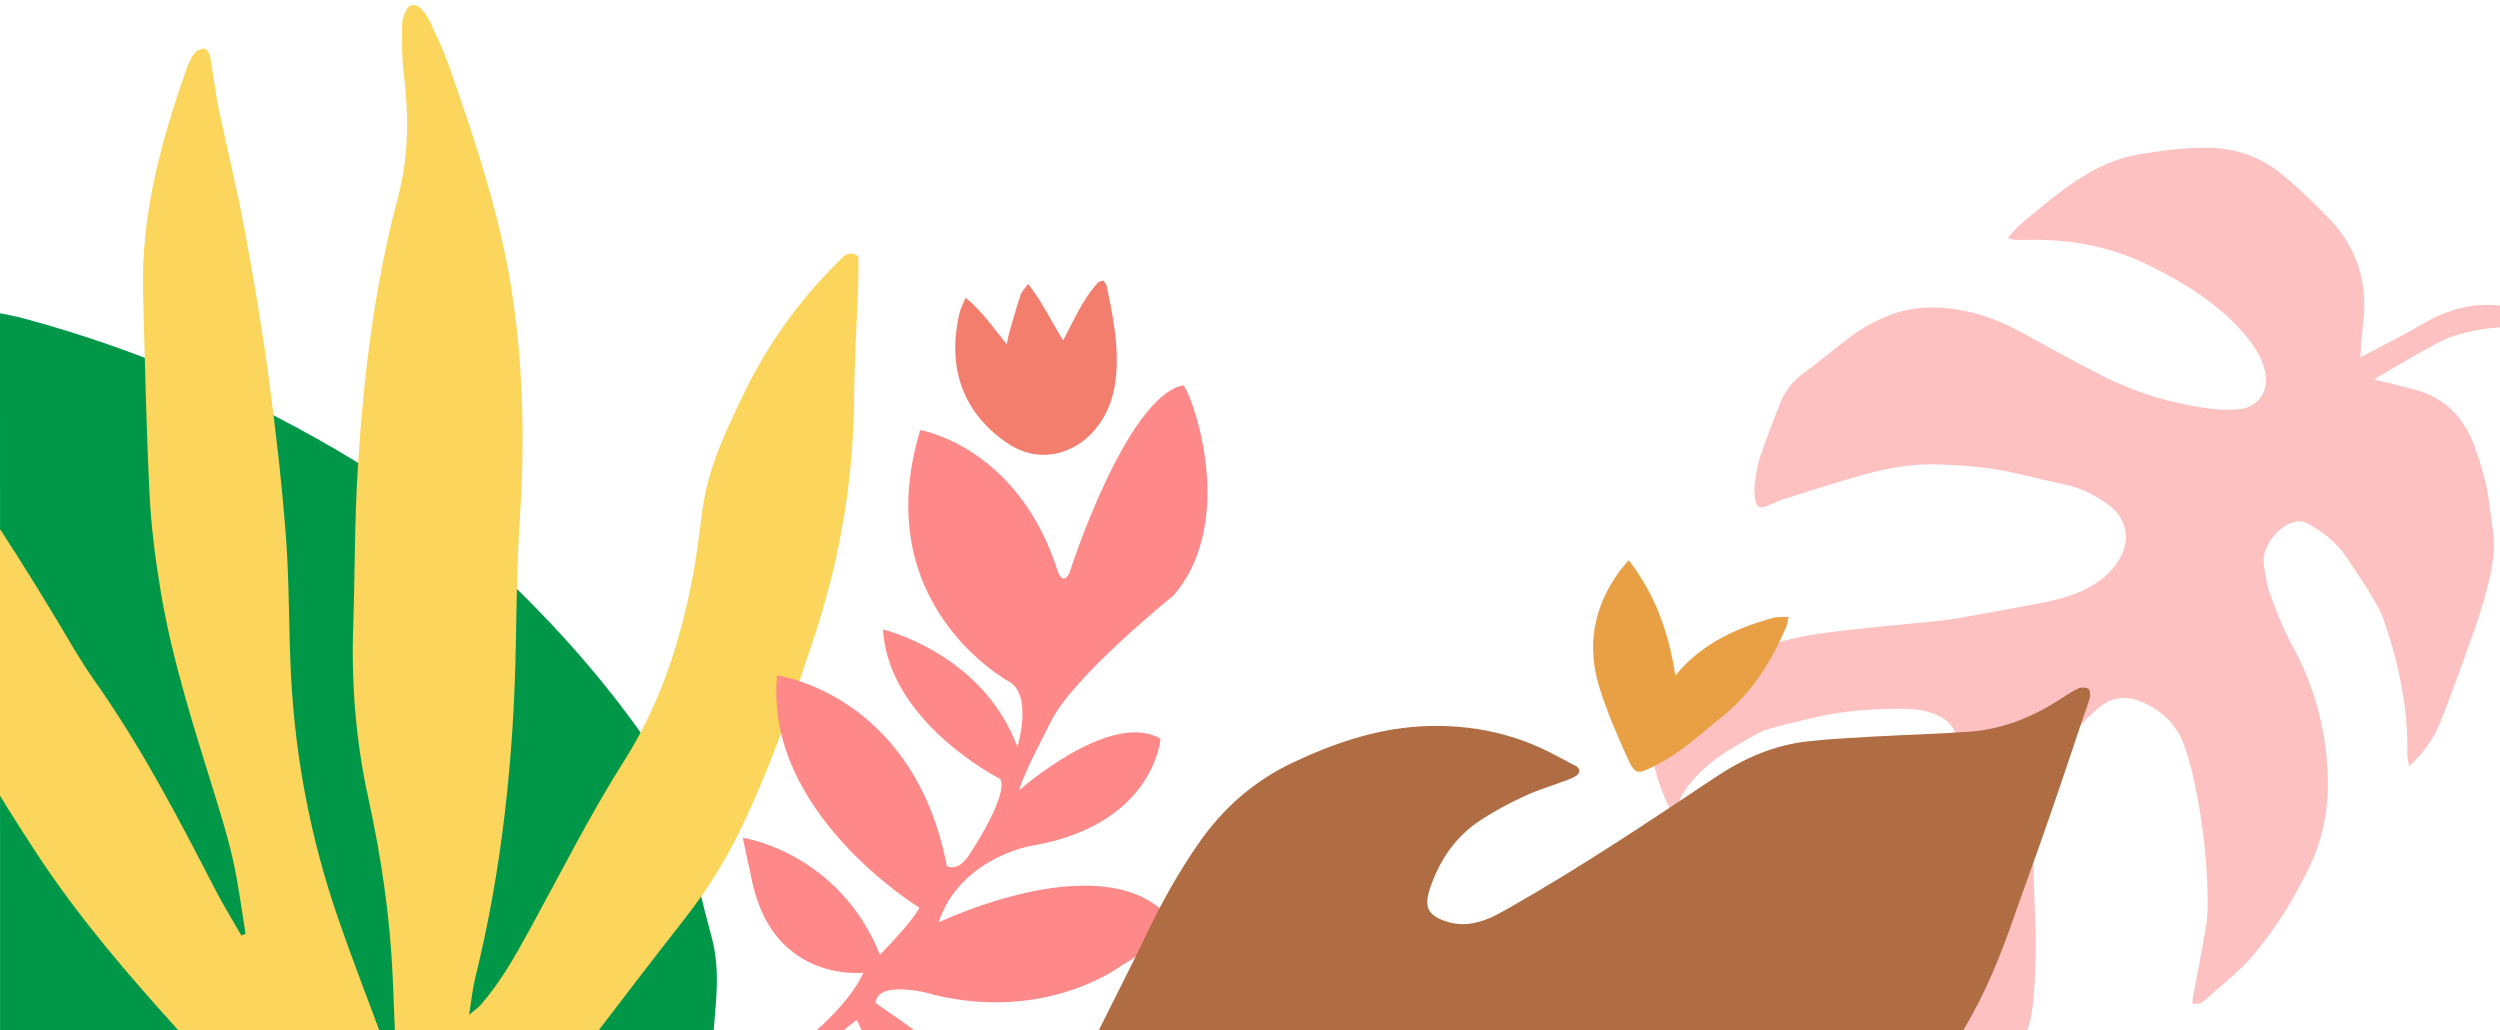
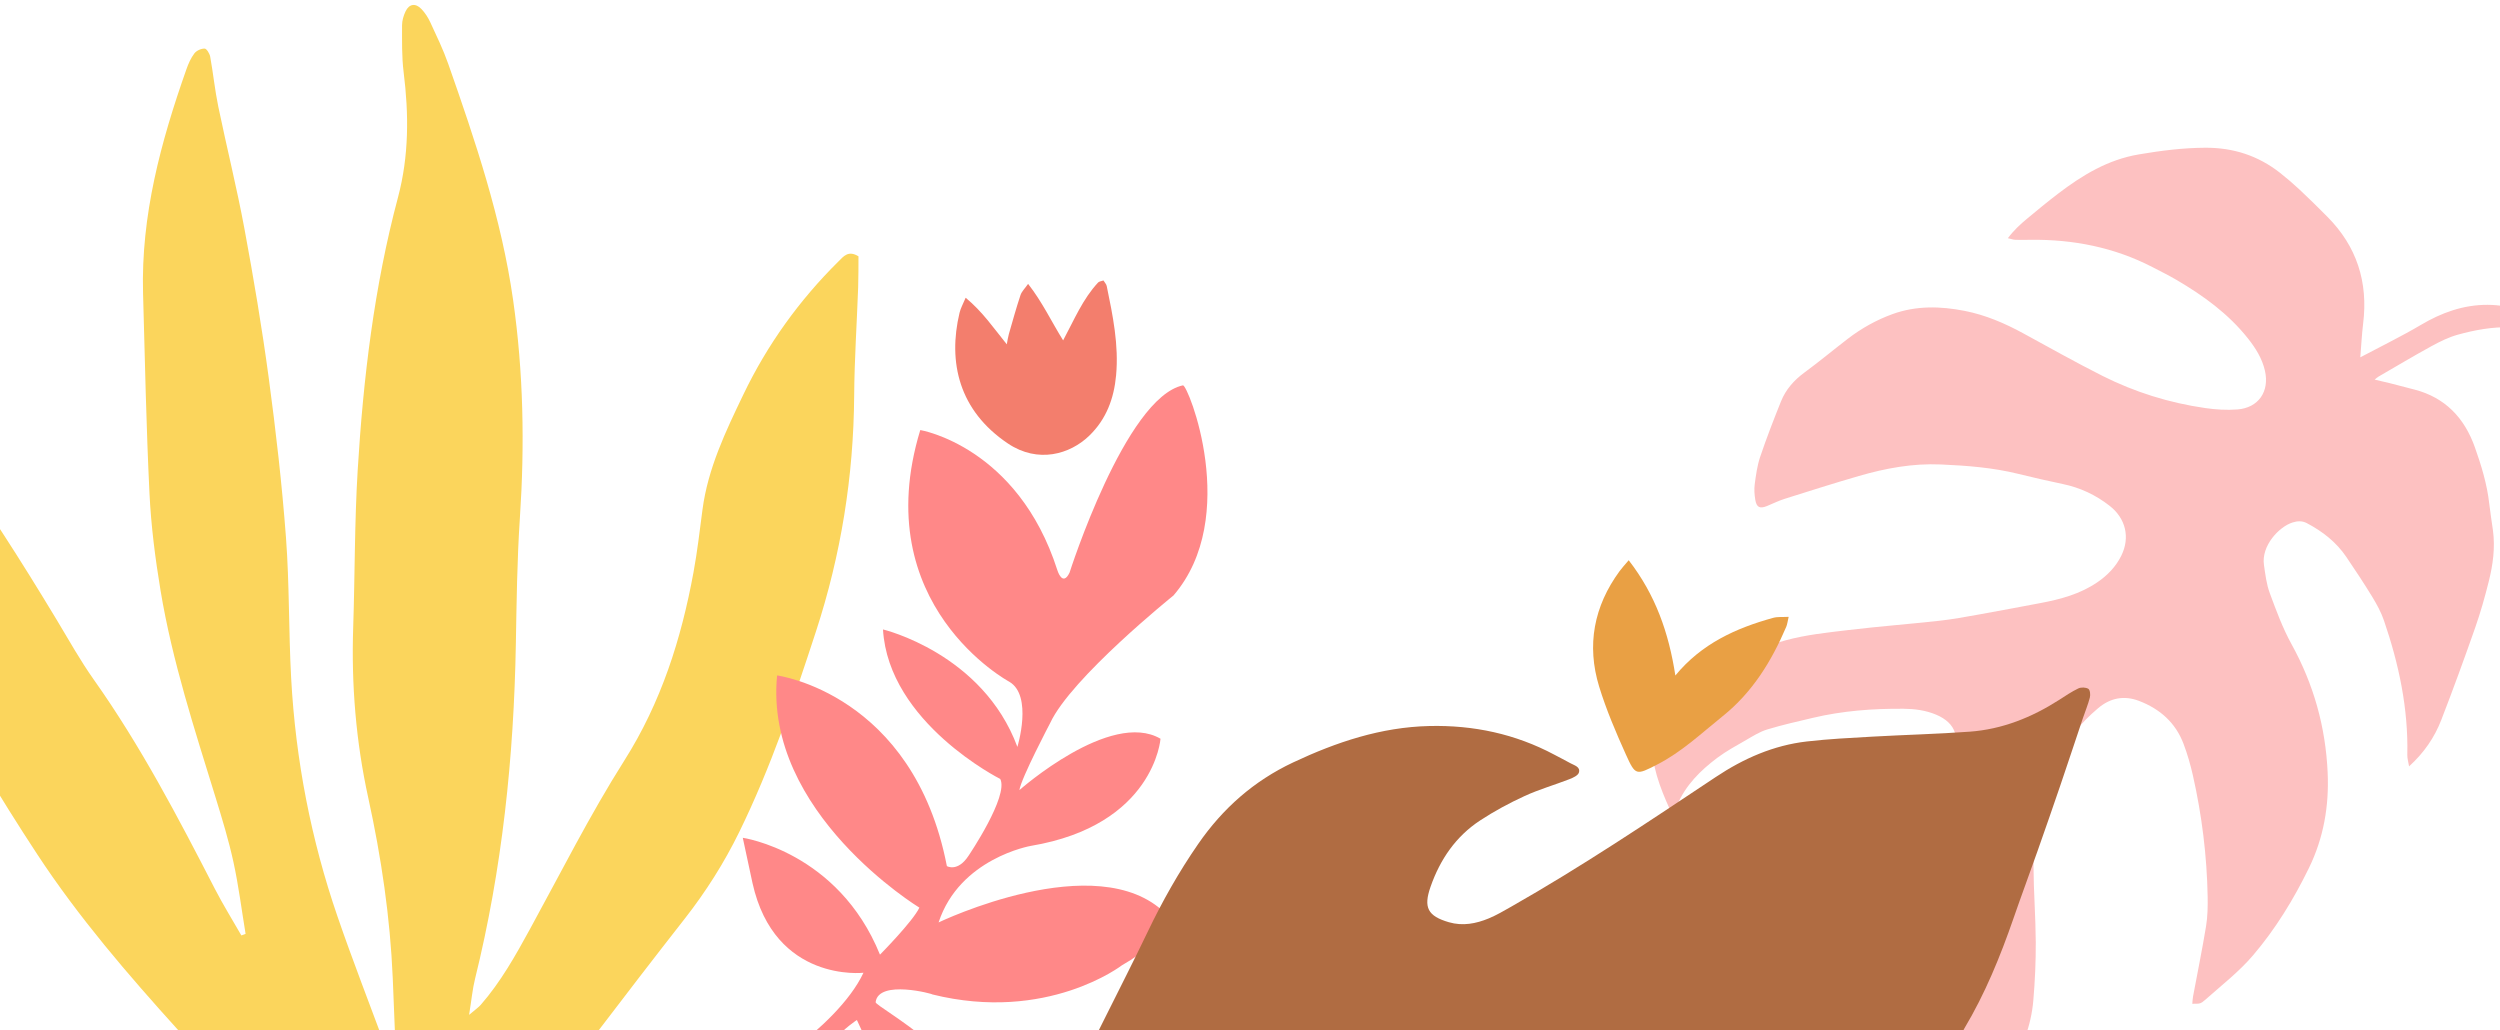
<svg xmlns="http://www.w3.org/2000/svg" width="415" height="171" viewBox="0 0 415 171" fill="none">
  <g clip-path="url(#clip0)">
-     <path d="M0.181 176.996C0.119 175.653 0.008 174.305 0.008 172.962C-0.003 134.173 0.001 95.385 0.001 56.6C0.001 55.154 0.001 53.707 0.001 52C1.499 52.316 2.576 52.492 3.624 52.771C24.864 58.472 44.679 67.378 63.188 79.162C67.022 81.603 70.738 84.294 74.203 87.228C85.992 97.191 96.671 108.226 105.734 120.745C109.439 125.862 112.391 131.314 113.756 137.569C115.092 143.678 116.586 149.757 118.191 155.8C119.619 161.174 118.804 166.523 118.398 171.886C118.269 173.593 118.04 175.297 117.856 177C78.631 176.996 39.406 176.996 0.181 176.996Z" fill="#009749" />
    <path d="M65.751 176.11C65.568 171.537 65.396 166.965 65.198 162.393C64.766 152.281 63.297 142.314 61.131 132.437C59.089 123.116 58.313 113.681 58.631 104.142C58.918 95.452 58.849 86.744 59.375 78.071C60.303 62.794 62.108 47.613 66.062 32.779C67.9 25.879 67.877 18.97 67.002 11.964C66.683 9.406 66.747 6.792 66.741 4.2C66.74 3.428 66.987 2.606 67.317 1.9C67.909 0.64 68.962 0.466 69.946 1.486C70.558 2.12 71.062 2.911 71.433 3.713C72.479 5.976 73.577 8.236 74.401 10.586C78.905 23.404 83.243 36.257 85.177 49.802C86.896 61.841 87.112 73.871 86.301 85.979C85.834 92.954 85.757 99.954 85.631 106.947C85.298 125.693 83.367 144.233 78.861 162.468C78.433 164.192 78.274 165.978 77.869 168.467C78.896 167.59 79.425 167.242 79.822 166.782C83.132 162.988 85.565 158.63 87.969 154.239C93.105 144.865 97.92 135.278 103.63 126.262C109.766 116.573 113.092 106.06 115.125 94.985C115.755 91.549 116.158 88.07 116.612 84.607C117.515 77.747 120.464 71.603 123.402 65.485C127.37 57.222 132.661 49.853 139.19 43.392C140.033 42.557 140.814 41.502 142.507 42.55C142.493 44.164 142.517 45.937 142.454 47.705C142.238 53.696 141.835 59.682 141.793 65.676C141.698 79.074 139.614 92.079 135.441 104.849C131.743 116.163 127.962 127.395 122.714 138.115C120.19 143.269 117.165 148.037 113.639 152.539C108.647 158.914 103.717 165.334 98.81 171.773C94.549 177.357 89.837 182.514 84.439 187.014C79.683 190.975 74.962 194.996 70.023 198.728C65.855 201.879 63.961 201.513 59.957 198.142C55.144 194.091 50.051 190.361 45.36 186.175C39.925 181.324 34.479 176.417 29.6 171.024C21.223 161.76 13.035 152.251 6.175 141.802C-0.18 132.126 -6.125 122.141 -11.619 111.951C-16.581 102.751 -18.773 92.494 -20.921 82.312C-21.742 78.403 -22.704 74.515 -23.323 70.572C-23.737 67.935 -23.724 65.222 -23.766 62.541C-23.78 61.68 -23.467 60.76 -23.107 59.958C-21.996 57.475 -20.546 57.322 -19.018 59.564C-17.33 62.039 -15.787 64.616 -14.144 67.124C-12.559 69.546 -11.003 71.998 -9.296 74.33C-2.561 83.535 3.537 93.146 9.421 102.906C11.432 106.245 13.335 109.667 15.583 112.838C23.35 123.806 29.55 135.665 35.679 147.571C37.031 150.198 38.6 152.716 40.066 155.284C40.299 155.198 40.535 155.108 40.767 155.022C40.112 151.049 39.611 147.044 38.756 143.116C37.972 139.513 36.89 135.97 35.804 132.441C32.302 121.081 28.598 109.767 26.648 98.009C25.769 92.695 25.078 87.317 24.817 81.942C24.277 70.866 24.056 59.77 23.747 48.685C23.389 35.772 26.694 23.557 30.934 11.531C31.263 10.596 31.672 9.644 32.264 8.866C32.614 8.402 33.396 8.049 33.973 8.065C34.3 8.075 34.797 8.892 34.892 9.404C35.389 12.155 35.669 14.949 36.233 17.686C37.629 24.435 39.304 31.127 40.563 37.9C42.093 46.147 43.493 54.425 44.61 62.734C45.796 71.537 46.809 80.378 47.472 89.231C48.053 96.995 47.91 104.814 48.333 112.595C49.072 126.137 51.626 139.36 56.041 152.184C58.543 159.454 61.339 166.624 64.014 173.836C64.319 174.655 64.695 175.445 65.037 176.246C65.272 176.197 65.512 176.155 65.751 176.11Z" fill="#FBD55C" />
    <path d="M143.337 161.477C143.337 161.477 128.597 163.188 124.913 146.581L123.302 139.075C123.302 139.075 139.138 141.356 146.076 158.474C146.076 158.474 151.538 152.953 152.619 150.668C152.619 150.668 126.767 134.951 128.998 112.123C128.998 112.123 151.635 115.12 157.181 143.772C157.181 143.772 158.979 144.836 160.795 142.029C160.795 142.029 167.495 132.136 166.041 129.306C166.041 129.306 147.488 119.995 146.577 104.487C146.577 104.487 163.132 108.427 168.886 123.985C168.886 123.985 171.504 115.467 167.53 113.162C167.53 113.162 143.9 100.469 152.766 71.387C152.766 71.387 168.933 74.082 175.523 94.653C175.523 94.653 176.372 97.489 177.544 95.064C177.544 95.064 186.806 66.017 196.37 63.967C197.179 63.792 206.013 85.819 194.794 98.855C194.794 98.855 177.789 112.529 174.322 120.037C174.322 120.037 169.514 129.164 169.218 131.16C169.218 131.16 184.35 117.768 192.645 122.631C192.645 122.631 191.618 136.986 171.086 140.423C171.086 140.423 159.297 142.483 155.805 153.124C155.805 153.124 182.093 140.478 193.421 151.581C193.421 151.581 194.725 155.407 186.219 160.252C186.219 160.252 173.796 169.815 154.743 165.069C155.045 165.039 145.834 162.525 145.353 166.358C145.256 167.145 163.056 176.212 163.424 187.49C163.424 187.49 150.045 187.097 142.245 169.32C142.245 169.32 140.222 170.599 138.285 172.826C138.285 172.826 129.153 182.636 120.213 181.535C120.213 181.535 120.296 180.793 123.044 180.081C123.041 180.084 138.856 171.015 143.337 161.477Z" fill="#FF8888" />
    <path d="M160.299 49.425C163.136 51.78 164.938 54.455 167.127 57.16C167.267 56.453 167.327 55.948 167.468 55.466C168.089 53.303 168.69 51.13 169.399 48.995C169.602 48.381 170.139 47.878 170.665 47.123C173.035 50.152 174.531 53.374 176.48 56.504C178.319 53.079 179.731 49.643 182.281 46.901C182.456 46.714 182.807 46.69 183.175 46.556C183.383 46.901 183.653 47.171 183.716 47.481C184.723 52.374 185.74 57.265 185.271 62.317C184.914 66.175 183.644 69.606 180.785 72.357C177.642 75.381 172.336 76.992 167.311 73.62C159.183 68.168 157.33 60.126 159.284 51.924C159.467 51.151 159.883 50.428 160.299 49.425Z" fill="#F37E6D" />
    <path d="M399.907 127.215C399.803 126.571 399.598 125.929 399.613 125.291C399.789 117.604 398.21 110.218 395.735 103.002C395.271 101.647 394.567 100.348 393.821 99.12C392.44 96.855 390.971 94.64 389.481 92.441C387.818 89.989 385.55 88.218 382.944 86.847C382.148 86.43 381.396 86.472 380.572 86.729C378.311 87.436 375.348 90.612 375.817 93.789C376.048 95.359 376.233 96.98 376.779 98.451C377.849 101.341 378.925 104.273 380.408 106.96C384.077 113.61 386.045 120.672 386.39 128.235C386.643 133.795 385.724 139.103 383.269 144.12C380.736 149.301 377.731 154.218 374.002 158.589C371.672 161.321 368.768 163.566 366.066 165.97C365.255 166.693 365.132 166.612 363.921 166.628C363.963 166.21 363.97 165.806 364.045 165.415C364.77 161.523 365.567 157.645 366.207 153.74C366.471 152.131 366.499 150.468 366.47 148.834C366.346 142.052 365.515 135.345 364.024 128.732C363.621 126.948 363.11 125.175 362.463 123.466C361.136 119.957 358.539 117.673 355.084 116.352C352.613 115.407 350.332 115.843 348.314 117.538C342.547 122.384 339.334 128.692 338.068 136.004C337.626 138.554 337.548 141.196 337.56 143.794C337.581 147.994 337.913 152.193 337.938 156.393C337.955 159.62 337.804 162.855 337.532 166.071C337.172 170.327 335.623 174.195 333.466 177.881C330.928 182.213 327.877 186.087 324.047 189.34C322.464 190.683 320.906 192.057 319.319 193.396C318.82 193.817 318.355 194.383 317.379 194.116C317.439 193.725 317.456 193.315 317.564 192.929C319.525 185.828 320.084 178.585 319.694 171.259C319.643 170.321 319.336 169.357 318.963 168.486C318.412 167.193 317.338 166.976 316.314 167.932C315.726 168.482 315.242 169.176 314.826 169.875C314.21 170.907 313.665 171.987 313.142 173.075C311.785 175.901 310.436 178.733 309.116 181.578C308.1 183.769 306.596 185.511 304.728 187.052C301.714 189.541 298.841 192.2 295.906 194.786C292.722 197.596 289.539 200.408 286.347 203.206C286.073 203.446 285.724 203.6 285.211 203.913C284.999 203.163 284.758 202.596 284.684 202.008C284.282 198.8 283.99 195.579 283.523 192.381C282.874 187.939 282.057 183.525 281.394 179.084C280.691 174.384 280.644 169.646 280.906 164.914C280.985 163.493 281.325 162.036 281.827 160.704C282.615 158.613 284.178 157.264 286.363 156.566C288.935 155.746 291.464 154.79 293.995 153.847C295.876 153.146 297.519 152.003 298.945 150.63C301.097 148.556 303.216 146.434 305.192 144.19C309.894 138.849 315.028 133.964 320.347 129.253C321.528 128.205 322.664 127.039 323.566 125.748C325.637 122.781 324.729 120.03 321.398 118.635C319.67 117.91 317.857 117.671 316.015 117.654C310.931 117.613 305.88 117.988 300.917 119.166C298.384 119.769 295.837 120.338 293.348 121.094C292.127 121.466 290.997 122.184 289.877 122.831C288.249 123.769 286.578 124.67 285.078 125.793C282.278 127.894 279.815 130.327 278.416 133.645C278.251 134.038 278 134.395 277.74 134.853C277.51 134.643 277.272 134.521 277.186 134.331C275.523 130.669 274.122 126.967 274.178 122.817C274.243 118.141 277.007 112.906 282.266 111.03C286.948 109.36 291.614 107.61 296.398 106.298C299.773 105.372 303.32 105.007 306.813 104.59C311.848 103.987 316.906 103.601 321.946 103.045C324.103 102.808 326.242 102.408 328.381 102.028C331.801 101.419 335.215 100.765 338.631 100.125C342.02 99.491 345.32 98.615 348.211 96.621C349.871 95.477 351.232 94.067 352.133 92.251C353.636 89.22 352.869 86.059 350.211 83.976C347.886 82.153 345.3 80.946 342.407 80.345C339.949 79.833 337.5 79.27 335.063 78.668C330.815 77.618 326.491 77.288 322.14 77.099C317.493 76.897 312.996 77.732 308.574 79.015C304.448 80.212 300.353 81.51 296.257 82.804C295.249 83.123 294.293 83.603 293.31 84.005C292.135 84.483 291.587 84.231 291.377 82.961C291.236 82.114 291.172 81.216 291.285 80.369C291.491 78.841 291.699 77.286 292.189 75.836C293.239 72.731 294.423 69.666 295.648 66.624C296.439 64.663 297.792 63.124 299.519 61.854C301.966 60.054 304.305 58.106 306.716 56.252C308.987 54.506 311.478 53.112 314.166 52.137C318.097 50.713 322.137 50.815 326.174 51.614C329.614 52.295 332.801 53.663 335.871 55.338C340.234 57.718 344.569 60.159 349.007 62.394C354.39 65.102 360.108 66.884 366.08 67.739C367.836 67.993 369.651 68.108 371.414 67.969C374.911 67.695 376.766 64.985 375.981 61.544C375.52 59.521 374.444 57.803 373.176 56.201C369.915 52.08 365.741 49.063 361.255 46.44C359.963 45.684 358.619 45.019 357.291 44.332C350.925 41.045 344.119 39.717 337 39.807C336.18 39.818 335.358 39.839 334.539 39.808C334.193 39.796 333.85 39.664 333.306 39.541C334.316 38.194 335.376 37.233 336.472 36.319C338.173 34.9 339.886 33.488 341.648 32.143C345.669 29.079 349.897 26.504 355.036 25.632C358.714 25.009 362.376 24.538 366.11 24.523C370.729 24.505 374.863 25.843 378.492 28.697C379.628 29.59 380.725 30.535 381.78 31.524C383.33 32.977 384.843 34.469 386.339 35.978C391.236 40.905 393.13 46.839 392.282 53.704C392.065 55.458 391.982 57.229 391.809 59.317C395.363 57.43 398.69 55.815 401.861 53.938C405.31 51.893 408.94 50.585 412.945 50.601C414.857 50.61 416.774 50.974 418.677 51.266C419.548 51.401 419.646 51.808 419.593 53.072C419.56 53.868 419.184 54.205 418.44 54.242C417.863 54.272 417.282 54.345 416.703 54.328C413.727 54.244 410.822 54.776 407.986 55.561C406.473 55.981 405.016 56.703 403.629 57.462C400.668 59.084 397.772 60.813 394.851 62.507C394.657 62.619 394.493 62.779 394.189 63.014C395.135 63.236 395.93 63.41 396.719 63.609C398.076 63.953 399.429 64.315 400.784 64.664C405.909 65.987 409.101 69.379 410.822 74.232C411.904 77.276 412.854 80.376 413.215 83.616C413.382 85.103 413.632 86.581 413.832 88.063C414.216 90.935 413.825 93.761 413.132 96.533C412.489 99.107 411.765 101.669 410.889 104.172C409.084 109.315 407.219 114.441 405.248 119.522C404.126 122.425 402.381 124.973 399.907 127.215Z" fill="#FDC1C1" />
    <path d="M182 171.823C182.451 170.925 182.898 170.023 183.349 169.125C185.744 164.314 188.195 159.528 190.516 154.682C192.942 149.611 195.689 144.747 198.89 140.113C202.979 134.193 208.135 129.636 214.65 126.568C221.838 123.184 229.259 120.701 237.288 120.518C244.589 120.352 251.534 121.821 258.014 125.276C258.908 125.751 259.813 126.209 260.697 126.698C261.352 127.061 262.388 127.294 262.095 128.252C261.948 128.738 261.113 129.114 260.514 129.347C258.049 130.305 255.485 131.037 253.087 132.14C250.548 133.305 248.065 134.647 245.73 136.176C241.673 138.827 239.056 142.666 237.471 147.206C236.263 150.661 237.01 152.066 240.518 153.091C242.8 153.756 245.015 153.334 247.139 152.453C248.427 151.918 249.646 151.196 250.865 150.506C262.532 143.878 273.668 136.411 284.825 128.981C289.445 125.903 294.397 123.726 299.919 123.085C303.55 122.666 307.213 122.486 310.865 122.279C316.232 121.976 321.613 121.849 326.973 121.458C332.369 121.064 337.267 119.095 341.803 116.193C342.853 115.52 343.888 114.809 345.008 114.277C345.47 114.059 346.241 114.087 346.663 114.344C346.949 114.517 347.037 115.334 346.917 115.788C346.604 116.989 346.121 118.148 345.723 119.327C344.48 123.015 343.265 126.713 342.008 130.396C340.775 134.006 339.525 137.609 338.254 141.208C336.933 144.952 335.545 148.674 334.246 152.428C332.048 158.775 329.523 164.966 326.065 170.749C325.871 171.073 325.786 171.464 325.653 171.826C277.767 171.823 229.885 171.823 182 171.823Z" fill="#B06C42" />
    <path d="M278.109 112.134C282.455 106.851 288.16 104.27 294.348 102.562C295.091 102.357 295.915 102.452 296.918 102.396C296.735 103.16 296.693 103.639 296.513 104.058C294.076 109.76 290.91 114.919 285.98 118.874C282.455 121.702 279.169 124.826 275.091 126.915C271.615 128.693 271.495 128.799 269.892 125.238C268.237 121.565 266.642 117.832 265.462 113.986C263.349 107.091 264.582 100.632 268.861 94.796C269.255 94.257 269.72 93.764 270.364 93C274.812 98.737 277.017 105.044 278.109 112.134Z" fill="#E9A044" />
  </g>
  <defs>
    <clipPath id="clip0">
      <rect width="415" height="171" fill="white" />
    </clipPath>
  </defs>
</svg>